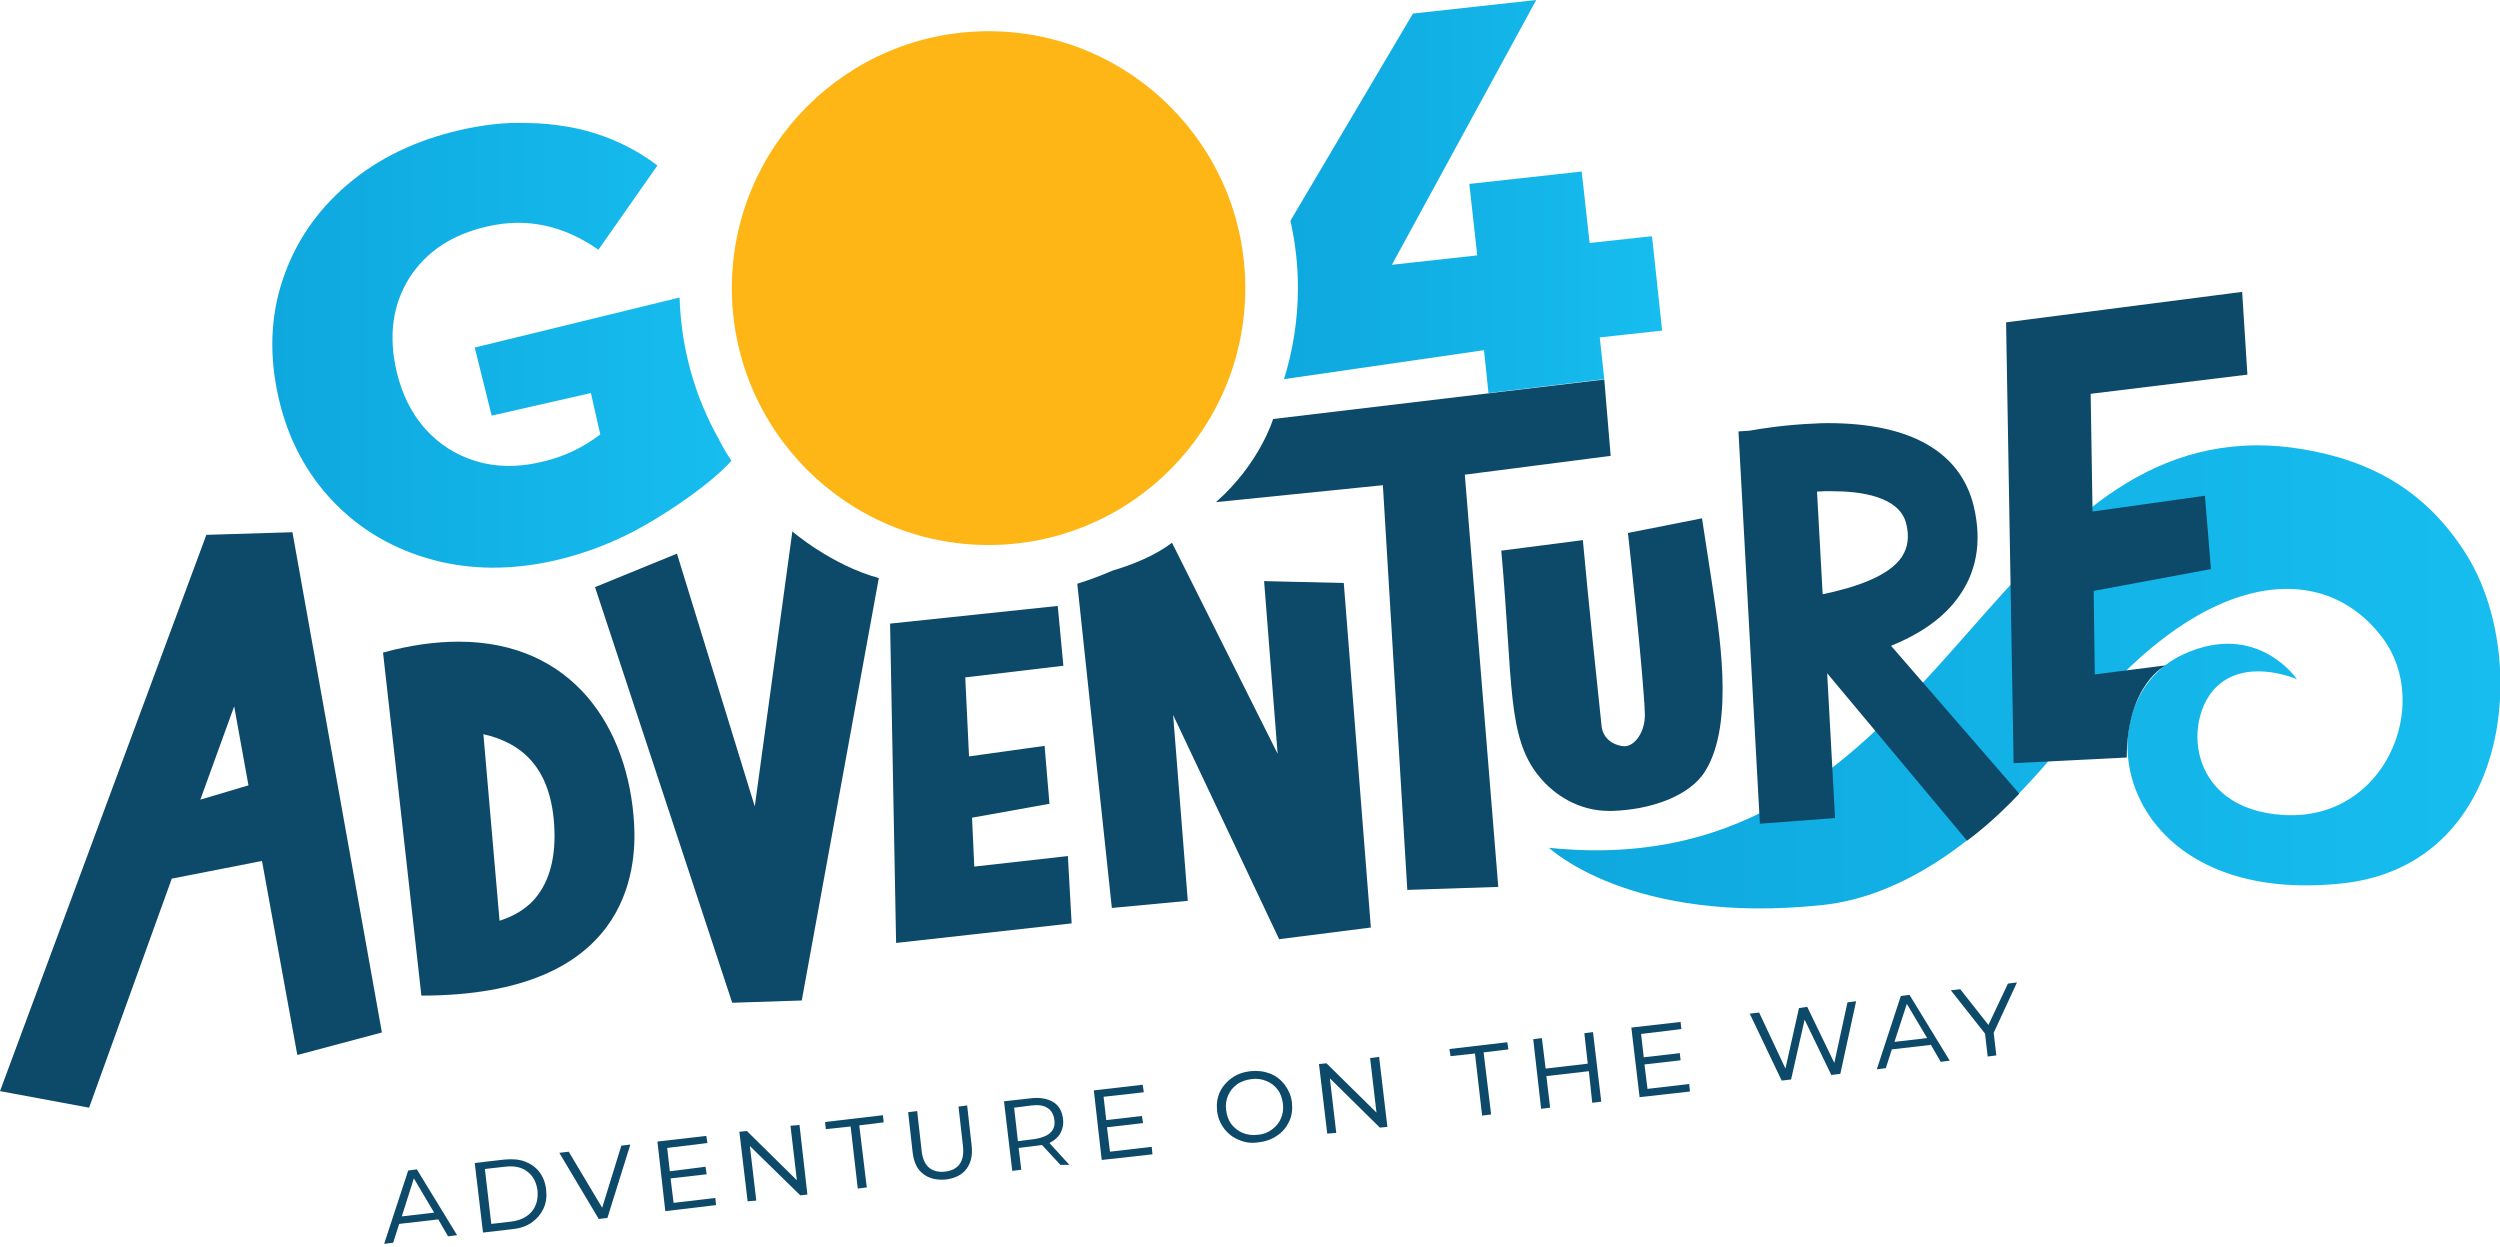
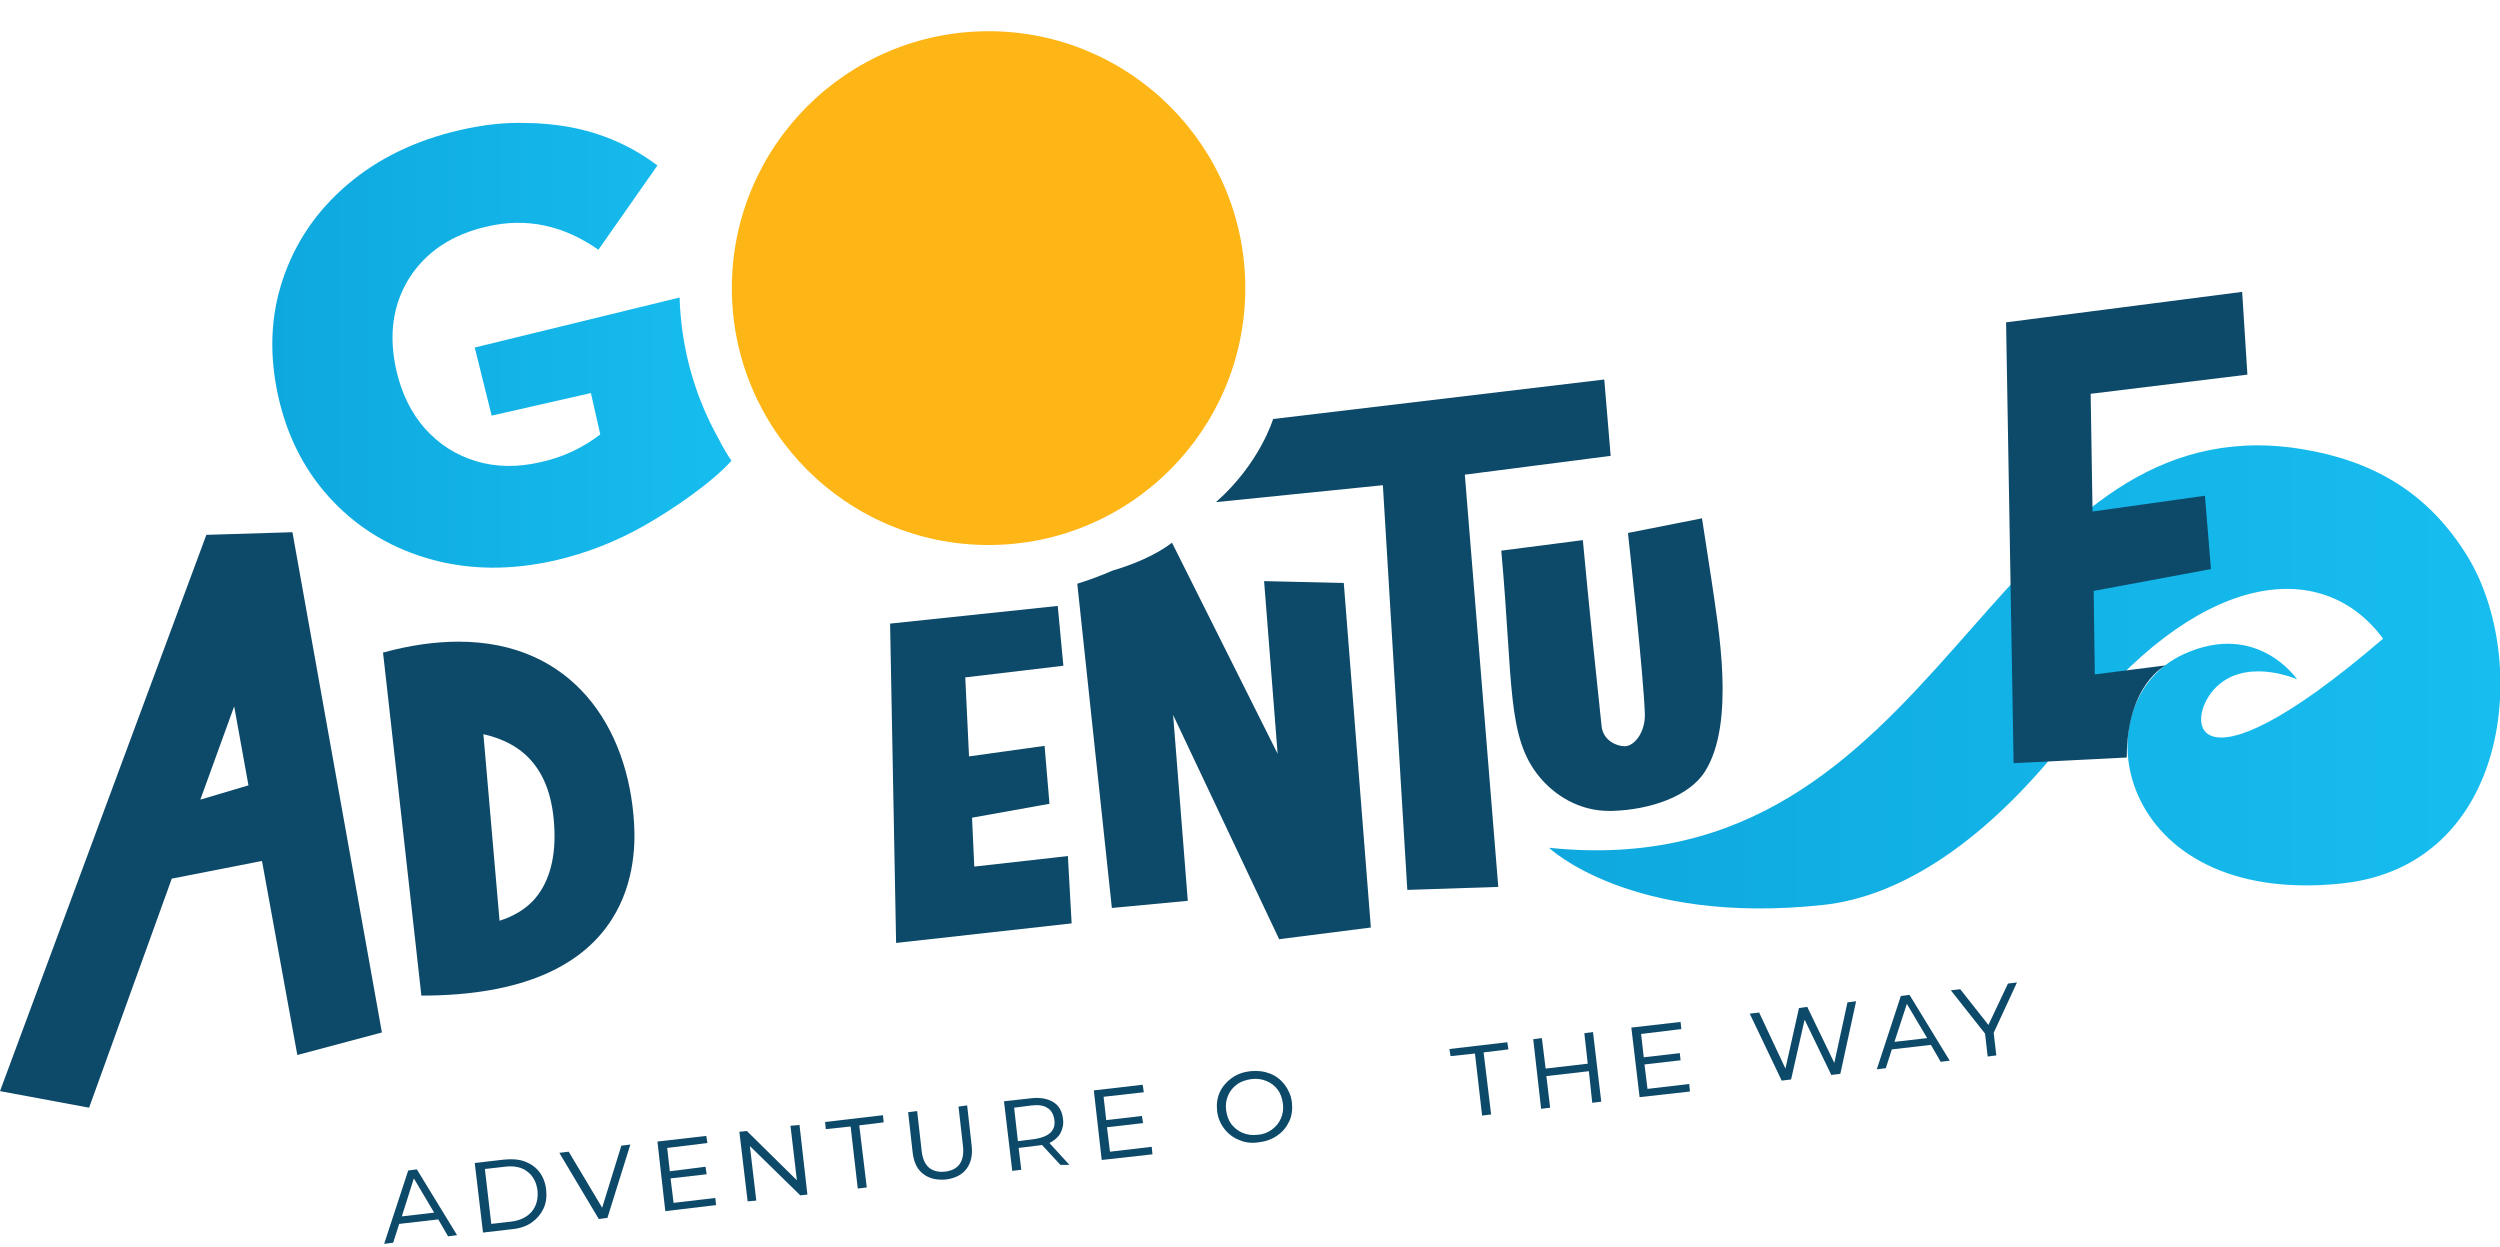
<svg xmlns="http://www.w3.org/2000/svg" width="375" height="187" viewBox="0 0 375 187" fill="none">
  <g clip-path="url(#clip0_192_496)">
-     <path d="M293.133 97.209C278.473 113.74 262.179 130.271 232.352 127.168C232.352 127.168 244.587 138.846 273.455 135.743C285.014 134.502 297.982 126.434 310.949 109.621C329.33 85.813 348.106 83.161 357.465 95.799C364.795 105.728 357.803 123.049 342.693 122.259C327.582 121.469 327.357 106.97 333.051 102.513C337.675 98.845 344.553 101.892 344.553 101.892C344.553 101.892 338.633 93.091 327.582 98.112C311.852 105.277 317.152 136.082 351.207 132.527C376.691 129.876 379.511 98.845 370.151 83.499C364.231 73.852 355.943 69.113 345.286 67.364C342.918 66.969 340.663 66.8 338.521 66.8C318.618 66.912 306.552 82.089 293.133 97.209Z" fill="url(#paint0_linear_192_496)" />
+     <path d="M293.133 97.209C278.473 113.74 262.179 130.271 232.352 127.168C232.352 127.168 244.587 138.846 273.455 135.743C285.014 134.502 297.982 126.434 310.949 109.621C329.33 85.813 348.106 83.161 357.465 95.799C327.582 121.469 327.357 106.97 333.051 102.513C337.675 98.845 344.553 101.892 344.553 101.892C344.553 101.892 338.633 93.091 327.582 98.112C311.852 105.277 317.152 136.082 351.207 132.527C376.691 129.876 379.511 98.845 370.151 83.499C364.231 73.852 355.943 69.113 345.286 67.364C342.918 66.969 340.663 66.8 338.521 66.8C318.618 66.912 306.552 82.089 293.133 97.209Z" fill="url(#paint0_linear_192_496)" />
    <path d="M160.746 138.508L160.183 128.409L146.143 129.988L145.805 122.654L157.42 120.567L156.687 111.878L145.354 113.458L144.79 101.61L159.506 99.861L158.66 90.89L133.514 93.542L134.416 141.441L160.746 138.508Z" fill="#0D4969" />
    <path d="M95.117 123.557C94.272 109.001 85.814 96.25 68.787 96.25C65.347 96.25 61.57 96.758 57.454 97.886C57.454 97.886 62.867 146.068 63.205 149.34C94.384 149.34 95.512 130.44 95.117 123.557ZM83.164 124.516C83.333 129.142 82.206 132.697 79.951 135.123C78.654 136.477 77.019 137.436 74.932 138.113L72.508 110.129C78.259 111.427 82.826 115.15 83.164 124.516Z" fill="#0D4969" />
-     <path d="M302.887 119.043L283.66 96.871C287.438 95.347 290.99 93.147 293.358 90.1C296.459 86.151 297.361 81.412 296.064 75.939C294.091 67.759 286.536 63.471 274.244 63.471C273.624 63.471 273.004 63.471 272.327 63.527C267.817 63.697 263.983 64.317 262.461 64.599L260.769 64.712L263.983 123.557L275.259 122.71L274.075 100.989L295.05 126.096C299.053 123.218 302.887 119.043 302.887 119.043ZM273.399 89.141L272.553 73.739C272.948 73.739 273.286 73.683 273.681 73.683C274.075 73.683 274.47 73.683 274.865 73.683C278.981 73.683 284.844 74.416 285.916 78.478C286.423 80.453 286.198 82.089 285.295 83.5C283.322 86.49 278.191 88.126 273.399 89.141Z" fill="#0D4969" />
    <path d="M256.766 87.28L255.3 77.745L244.193 79.945C244.193 79.945 246.561 101.441 246.73 107.139C246.786 109.734 245.264 111.878 243.741 111.935H243.685C242.557 111.935 240.528 111.145 240.246 109.001C238.272 90.439 237.427 81.017 237.427 81.017L225.192 82.597C226.996 102.569 225.981 110.58 230.943 116.561C233.198 119.269 236.806 121.639 241.373 121.639C241.543 121.639 241.655 121.639 241.824 121.639C247.463 121.469 253.383 119.495 255.751 115.715C260.374 108.38 257.724 93.993 256.766 87.28Z" fill="#0D4969" />
    <path d="M319.012 113.627L302.041 114.473L300.913 48.351L336.322 43.781L337.111 56.193L313.599 59.07L313.881 76.729L330.74 74.36L331.642 85.361L314.05 88.634L314.22 101.159L324.876 99.805C324.932 99.748 319.012 102.569 319.012 113.627Z" fill="#0D4969" />
    <path d="M30.954 80.227L0 163.67L13.363 166.153L25.767 131.794L39.299 129.142L44.599 158.254L57.285 154.869L43.866 79.832L30.954 80.227ZM30.052 119.946L35.126 105.954L37.269 117.802L30.052 119.946Z" fill="#0D4969" />
    <path d="M148.286 4.683C127.03 4.683 109.777 21.947 109.777 43.217C109.777 64.487 127.03 81.751 148.286 81.751C169.542 81.751 186.795 64.487 186.795 43.217C186.795 21.947 169.542 4.683 148.286 4.683Z" fill="#FDB615" />
-     <path d="M211.942 2.031L193.561 33.118C194.294 36.334 194.689 39.719 194.689 43.16C194.689 47.899 193.956 52.526 192.603 56.87L222.598 52.526L223.275 58.957L240.64 56.87L239.964 50.608L249.323 49.592L247.801 35.431L238.442 36.446L237.257 25.727L220.399 27.589L221.583 38.308L208.784 39.719L230.435 0L211.942 2.031Z" fill="url(#paint1_linear_192_496)" />
-     <path d="M113.216 120.961L101.545 83.048L89.253 88.069L109.833 150.412L120.264 150.073L131.822 86.715C124.662 84.741 118.854 79.719 118.854 79.719L113.216 120.961Z" fill="#0D4969" />
    <path d="M190.968 62.85C190.968 62.85 188.994 69.508 182.397 75.319L207.431 72.78L211.096 133.486L224.741 133.035L219.723 71.2L241.599 68.379L240.641 56.926L190.968 62.85Z" fill="#0D4969" />
    <path d="M166.779 136.195L178.169 135.123L175.97 107.252L191.87 140.877L205.627 139.128L201.567 87.449L189.614 87.167L191.644 113.063L175.801 81.412C173.207 83.387 169.768 84.741 166.892 85.587C165.201 86.32 163.397 86.998 161.592 87.562L166.779 136.195Z" fill="#0D4969" />
    <path d="M68.956 19.521C62.359 21.044 56.721 23.752 52.097 27.701C47.474 31.651 44.26 36.39 42.4 41.975C40.539 47.561 40.37 53.428 41.779 59.635C43.189 65.841 45.952 71.031 50.011 75.262C54.071 79.494 59.032 82.371 64.84 83.951C70.647 85.531 76.793 85.531 83.277 84.064C87.9 82.992 92.298 81.299 96.583 78.873C100.868 76.447 106.732 72.442 109.72 69.113C108.987 68.041 108.367 66.969 107.803 65.841C104.251 59.522 102.165 52.3 101.939 44.627L71.211 52.131L73.748 62.343L88.633 58.958L90.043 65.163C87.393 67.195 84.404 68.605 81.022 69.338C77.582 70.128 74.368 70.072 71.38 69.169C68.392 68.266 65.855 66.63 63.769 64.317C61.682 61.948 60.273 59.07 59.483 55.685C58.243 50.325 58.92 45.643 61.4 41.693C63.938 37.744 67.828 35.149 73.128 33.964C78.992 32.61 84.517 33.795 89.761 37.462L98.613 24.824C94.722 21.89 90.268 19.916 85.194 19.013C83.164 18.675 81.022 18.449 78.879 18.449C75.665 18.336 72.395 18.731 68.956 19.521Z" fill="url(#paint2_linear_192_496)" />
    <path d="M65.742 182.909L59.878 183.586L58.976 186.407L57.623 186.576L61.231 175.575L62.528 175.405L68.561 185.279L67.208 185.448L65.742 182.909ZM65.122 181.894L62.077 176.759L60.273 182.458L65.122 181.894Z" fill="#0D4969" />
    <path d="M71.211 174.446L75.609 173.939C76.793 173.826 77.808 173.882 78.71 174.221C79.612 174.559 80.345 175.067 80.909 175.8C81.473 176.534 81.811 177.437 81.924 178.452C82.037 179.468 81.924 180.427 81.529 181.273C81.135 182.119 80.571 182.796 79.781 183.36C78.992 183.925 77.977 184.263 76.849 184.376L72.452 184.884L71.211 174.446ZM76.624 183.248C78.034 183.078 79.048 182.571 79.781 181.724C80.458 180.878 80.74 179.863 80.627 178.565C80.458 177.324 79.951 176.365 79.105 175.744C78.259 175.067 77.131 174.841 75.722 175.011L72.734 175.349L73.692 183.586L76.624 183.248Z" fill="#0D4969" />
    <path d="M94.553 171.682L91.114 182.683L89.817 182.853L83.897 172.923L85.307 172.754L90.325 181.16L93.2 171.851L94.553 171.682Z" fill="#0D4969" />
    <path d="M107.296 179.693L107.409 180.765L99.797 181.668L98.613 171.23L105.943 170.384L106.112 171.456L100.079 172.19L100.474 175.688L105.83 175.011L105.999 176.139L100.586 176.76L101.037 180.427L107.296 179.693Z" fill="#0D4969" />
    <path d="M119.925 168.748L121.11 179.185L120.038 179.298L112.483 171.907L113.442 180.088L112.145 180.201L110.904 169.764L112.032 169.651L119.531 177.042L118.572 168.861L119.925 168.748Z" fill="#0D4969" />
    <path d="M127.594 168.974L123.872 169.369L123.76 168.297L132.442 167.281L132.555 168.353L128.89 168.804L130.018 178.114L128.665 178.283L127.594 168.974Z" fill="#0D4969" />
    <path d="M138.476 176.082C137.573 175.405 137.066 174.334 136.897 172.867L136.22 166.83L137.573 166.661L138.25 172.641C138.363 173.769 138.757 174.616 139.321 175.123C139.941 175.631 140.731 175.857 141.746 175.744C142.761 175.631 143.494 175.236 143.945 174.616C144.396 173.995 144.565 173.092 144.452 171.964L143.775 165.984L145.072 165.814L145.749 171.851C145.918 173.318 145.636 174.446 144.96 175.349C144.283 176.252 143.212 176.76 141.858 176.929C140.449 177.042 139.321 176.76 138.476 176.082Z" fill="#0D4969" />
    <path d="M159.055 174.728L156.292 171.738C155.954 171.795 155.728 171.851 155.559 171.851L152.797 172.19L153.191 175.462L151.838 175.631L150.598 165.194L154.657 164.742C156.01 164.573 157.138 164.799 157.984 165.307C158.83 165.814 159.337 166.717 159.45 167.845C159.562 168.635 159.393 169.369 159.055 169.989C158.717 170.61 158.153 171.061 157.42 171.456L160.408 174.728H159.055ZM157.589 169.876C158.097 169.369 158.266 168.748 158.153 167.958C158.04 167.168 157.702 166.548 157.138 166.209C156.574 165.814 155.785 165.701 154.77 165.814L152.12 166.153L152.684 171.174L155.334 170.836C156.349 170.666 157.138 170.328 157.589 169.876Z" fill="#0D4969" />
    <path d="M172.756 172.02L172.869 173.149L165.257 173.995L164.073 163.558L171.403 162.711L171.572 163.84L165.539 164.517L165.934 168.015L171.29 167.394L171.459 168.466L166.046 169.087L166.497 172.754L172.756 172.02Z" fill="#0D4969" />
    <path d="M185.893 171.005C184.991 170.666 184.258 170.102 183.638 169.312C183.074 168.579 182.679 167.676 182.567 166.661C182.454 165.645 182.567 164.742 182.961 163.84C183.356 162.993 183.976 162.26 184.766 161.696C185.555 161.132 186.513 160.793 187.528 160.68C188.6 160.567 189.558 160.68 190.46 161.019C191.362 161.357 192.095 161.921 192.715 162.711C193.279 163.501 193.674 164.347 193.787 165.363C193.899 166.378 193.787 167.338 193.392 168.184C192.997 169.03 192.434 169.764 191.588 170.328C190.798 170.892 189.84 171.23 188.825 171.343C187.754 171.513 186.795 171.4 185.893 171.005ZM190.798 169.425C191.419 168.974 191.87 168.41 192.152 167.733C192.434 167.055 192.546 166.322 192.434 165.532C192.321 164.742 192.095 164.009 191.644 163.445C191.193 162.824 190.629 162.429 189.953 162.147C189.276 161.865 188.487 161.752 187.697 161.865C186.908 161.978 186.175 162.203 185.555 162.655C184.935 163.106 184.484 163.67 184.202 164.347C183.92 165.024 183.807 165.758 183.92 166.548C184.033 167.338 184.258 168.015 184.709 168.635C185.16 169.199 185.724 169.651 186.401 169.933C187.077 170.215 187.867 170.328 188.656 170.215C189.502 170.159 190.178 169.876 190.798 169.425Z" fill="#0D4969" />
-     <path d="M206.867 158.536L208.108 169.03L206.98 169.143L199.481 161.752L200.44 169.933L199.087 170.046L197.846 159.608L198.974 159.495L206.473 166.886L205.514 158.706L206.867 158.536Z" fill="#0D4969" />
    <path d="M221.245 158.029L217.58 158.423L217.411 157.351L226.094 156.336L226.263 157.408L222.542 157.859L223.669 167.168L222.316 167.338L221.245 158.029Z" fill="#0D4969" />
    <path d="M229.984 155.885L231.281 155.715L231.845 160.285L238.16 159.552L237.652 154.982L238.949 154.813L240.189 165.25L238.836 165.419L238.329 160.68L231.958 161.414L232.521 166.153L231.168 166.322L229.984 155.885Z" fill="#0D4969" />
    <path d="M253.383 162.598L253.496 163.727L245.94 164.573L244.7 154.136L252.086 153.289L252.199 154.361L246.166 155.095L246.561 158.593L251.973 157.972L252.086 159.044L246.673 159.665L247.124 163.332L253.383 162.598Z" fill="#0D4969" />
    <path d="M278.417 150.186L276.049 161.075L274.695 161.244L270.692 152.951L268.663 161.921L267.253 162.091L262.46 152.048L263.87 151.879L267.817 160.285L269.847 151.202L271.087 151.033L275.147 159.439L277.12 150.356L278.417 150.186Z" fill="#0D4969" />
    <path d="M289.637 156.731L283.773 157.408L282.871 160.229L281.518 160.398L285.126 149.396L286.423 149.227L292.456 159.1L291.103 159.27L289.637 156.731ZM289.073 155.715L286.028 150.581L284.168 156.28L289.073 155.715Z" fill="#0D4969" />
    <path d="M299.053 154.926L299.448 158.311L298.151 158.48L297.756 155.038L292.625 148.55L294.035 148.381L298.263 153.741L301.195 147.535L302.549 147.365L299.053 154.926Z" fill="#0D4969" />
  </g>
  <defs>
    <linearGradient id="paint0_linear_192_496" x1="232.358" y1="101.596" x2="375.002" y2="101.596" gradientUnits="userSpaceOnUse">
      <stop stop-color="#0EA8DE" />
      <stop offset="0.994" stop-color="#17BDEF" />
      <stop offset="1" stop-color="#17BDEF" />
    </linearGradient>
    <linearGradient id="paint1_linear_192_496" x1="192.576" y1="29.498" x2="249.345" y2="29.498" gradientUnits="userSpaceOnUse">
      <stop stop-color="#0EA8DE" />
      <stop offset="0.994" stop-color="#17BDEF" />
      <stop offset="1" stop-color="#17BDEF" />
    </linearGradient>
    <linearGradient id="paint2_linear_192_496" x1="40.861" y1="51.713" x2="109.724" y2="51.713" gradientUnits="userSpaceOnUse">
      <stop stop-color="#0EA8DE" />
      <stop offset="0.994" stop-color="#17BDEF" />
      <stop offset="1" stop-color="#17BDEF" />
    </linearGradient>
    <clipPath id="clip0_192_496">
      <rect width="375" height="186.576" fill="white" />
    </clipPath>
  </defs>
</svg>